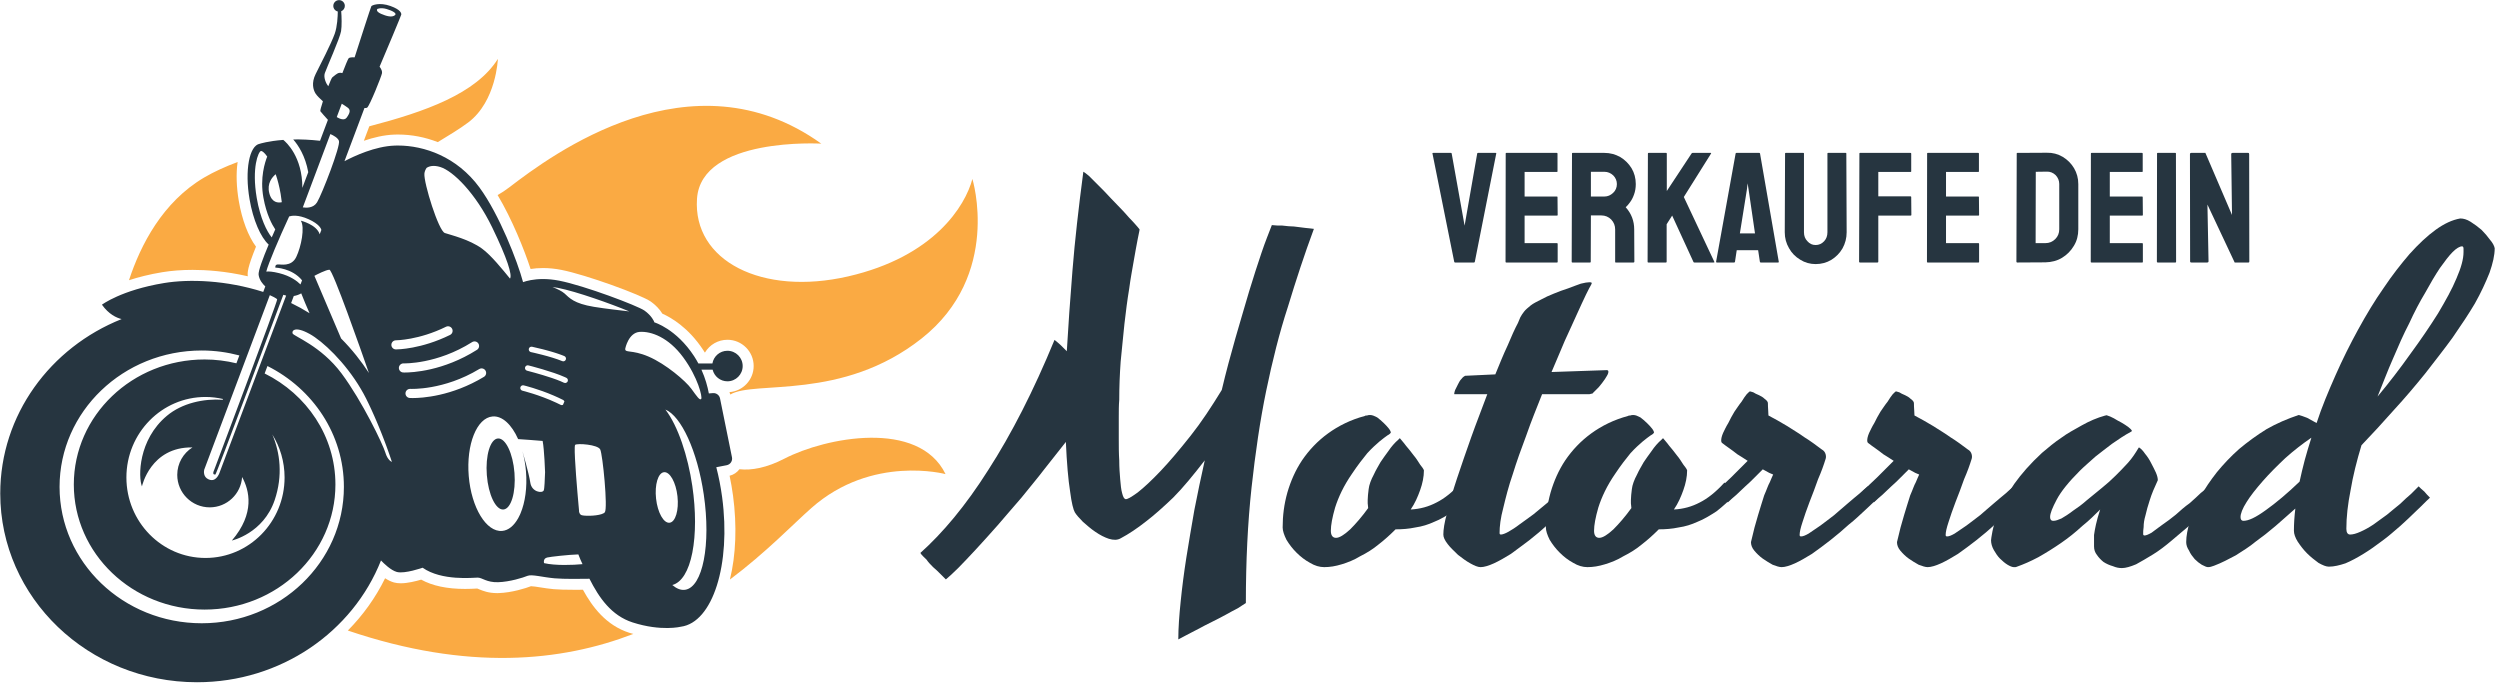
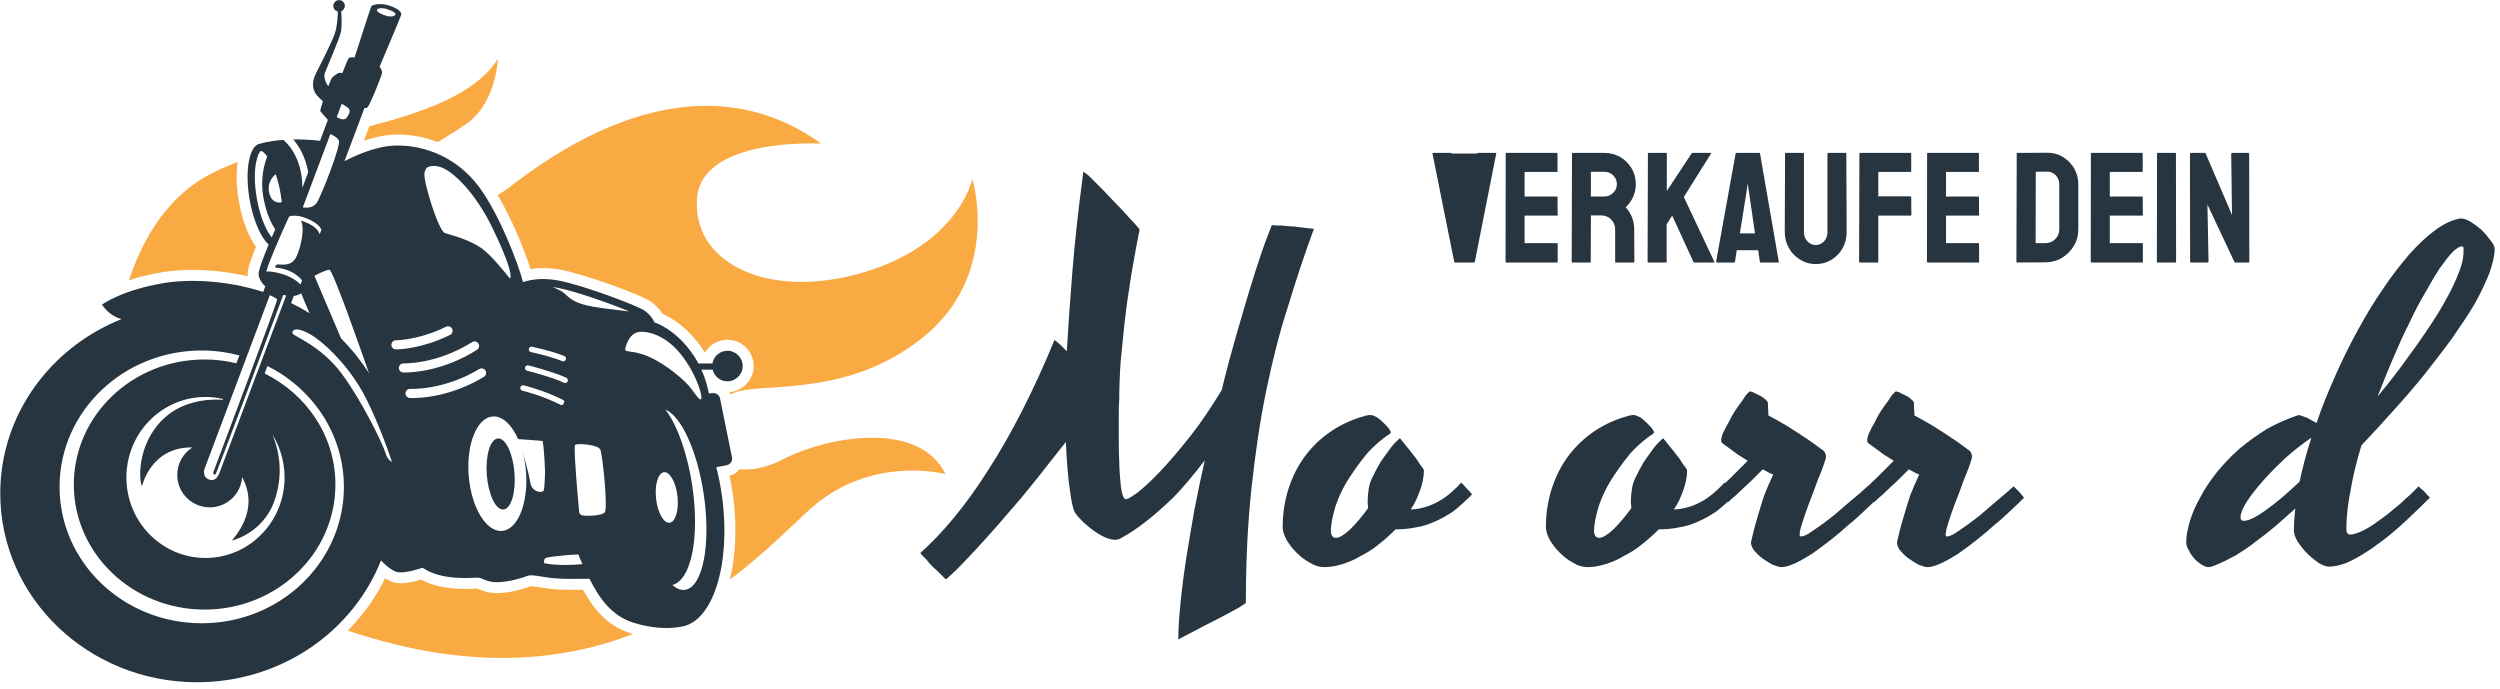
<svg xmlns="http://www.w3.org/2000/svg" width="100%" height="100%" viewBox="0 0 381 105" version="1.1" xml:space="preserve" style="fill-rule:evenodd;clip-rule:evenodd;stroke-linejoin:round;stroke-miterlimit:2;">
  <g transform="matrix(0.556,0,0,0.556,88.84,20.104)">
    <path d="M0,125.493C-0.676,125.5 -1.427,125.506 -2.201,125.506C-4.758,125.506 -6.707,125.448 -8,125.334C-9.325,125.217 -10.572,125.019 -11.672,124.845C-12.706,124.68 -13.684,124.524 -14.228,124.524L-14.251,124.524C-15.627,125.061 -19.498,126.299 -23.129,126.409C-23.27,126.413 -23.407,126.415 -23.543,126.415C-25.942,126.415 -27.477,125.772 -28.492,125.347C-28.646,125.283 -28.847,125.2 -28.968,125.156C-29.076,125.161 -29.216,125.169 -29.383,125.178C-30.057,125.214 -31.075,125.267 -32.317,125.267C-37.243,125.267 -41.276,124.412 -44.335,122.721C-45.786,123.15 -48.07,123.722 -49.932,123.722C-50.625,123.722 -51.23,123.648 -51.784,123.498C-52.615,123.271 -53.441,122.853 -54.226,122.34C-56.838,127.675 -60.31,132.497 -64.442,136.674C-31.515,147.825 -5.892,145.204 13.812,137.602C13.452,137.499 13.094,137.414 12.734,137.299C6.32,135.24 2.555,130.159 0,125.493M55.264,89.538C50.379,92.065 46.208,92.836 42.901,92.455C42.225,93.346 41.288,93.98 40.198,94.241C40.576,96.03 40.891,97.851 41.138,99.683C42.25,107.963 41.938,116.016 40.282,122.699C50.228,115.234 57.504,107.607 62.618,103.087C79.264,88.377 99.393,93.797 99.393,93.797C92.038,78.7 66.489,83.732 55.264,89.538M-94.328,18.937C-94.958,15.239 -95.121,11.447 -94.65,8.249C-98.022,9.511 -101.122,10.909 -103.833,12.506C-115.214,19.213 -121.255,30.982 -124.431,40.652C-121.921,39.832 -118.893,39.044 -115.289,38.45C-112.745,38.03 -109.948,37.817 -106.977,37.817C-103.275,37.817 -97.953,38.157 -91.859,39.571C-92.002,38.552 -91.915,37.117 -89.615,31.446C-91.736,28.602 -93.444,24.118 -94.328,18.937M40.154,71.325C40.254,71.535 40.334,71.755 40.404,71.981C46.943,68.01 71.006,73.851 92.812,56.636C114.877,39.216 106.747,12.893 106.747,12.893C104.812,20.248 96.296,34.184 72.683,39.603C49.07,45.022 30.103,35.345 31.264,18.313C32.425,1.281 65.328,3.216 65.328,3.216C29.715,-22.332 -8.607,6.313 -20.221,15.216C-21.225,15.986 -22.287,16.682 -23.385,17.314C-19.45,23.894 -16.084,32.257 -14.35,37.573C-13.364,37.417 -12.227,37.313 -10.945,37.313C-9.313,37.313 -7.615,37.484 -5.899,37.821C0.861,39.147 15.95,44.647 18.598,46.5C19.92,47.426 21.054,48.64 21.771,49.818C24.075,50.837 28.908,53.573 33.001,59.832C33.134,60.035 33.265,60.243 33.396,60.458L33.457,60.458C34.72,58.345 37.019,56.974 39.61,56.974C43.571,56.974 46.796,60.198 46.796,64.16C46.796,67.939 43.863,71.046 40.154,71.325M-50.696,0.717C-46.941,0.717 -43.249,1.446 -39.789,2.795C-36.87,1.004 -33.884,-0.755 -31.446,-2.59C-23.736,-8.395 -23.317,-20.01 -23.317,-20.01C-29.31,-10.459 -43.28,-5.531 -58.557,-1.54L-60.051,2.433C-57.462,1.543 -54.551,0.834 -51.681,0.734C-51.354,0.722 -51.026,0.717 -50.696,0.717" style="fill:rgb(250,170,67);fill-rule:nonzero;" />
  </g>
  <g transform="matrix(0.556,0,0,0.556,75.882,37.169)">
    <path d="M0,53.334C-2.093,53.496 -3.453,57.986 -3.038,63.363C-2.623,68.74 -0.59,72.968 1.503,72.806C3.596,72.645 4.955,68.155 4.54,62.778C4.125,57.401 2.092,53.172 0,53.334M55.719,42.506C55.332,42.99 54.558,41.828 53.009,39.699C51.461,37.57 46.041,32.925 41.3,30.893C36.558,28.86 34.719,30.022 34.912,28.667C34.912,28.667 35.783,24.312 38.88,24.119C41.977,23.925 46.719,25.57 50.783,31.086C54.848,36.603 56.105,42.022 55.719,42.506M51.314,94.809C50.163,94.978 48.972,94.503 47.797,93.506C50.356,92.826 52.298,89.703 53.292,84.625C54.278,79.582 54.275,73.092 53.285,66.349C52.087,58.201 49.386,49.932 45.905,45.408C50.222,47.189 54.668,56.731 56.424,68.688C58.438,82.404 56.151,94.098 51.314,94.809M43.35,69.83C42.927,66.005 43.897,62.759 45.518,62.58C47.138,62.401 48.794,65.356 49.217,69.181C49.64,73.006 48.669,76.252 47.049,76.431C45.429,76.61 43.772,73.655 43.35,69.83M26.3,17.248C20.815,16.344 19.59,14.796 18.235,13.57C17.559,12.958 16.189,12.314 14.965,11.83C15.451,11.893 15.937,11.952 16.431,12.049C21.617,13.067 31.091,16.466 36.008,18.508C33.472,18.202 29.734,17.813 26.3,17.248M29.3,73.57C28.621,74.4 25.362,74.64 23.68,74.477C23.563,74.466 23.455,74.453 23.355,74.438C23.347,74.437 23.339,74.435 23.331,74.434C23.241,74.42 23.158,74.405 23.084,74.388C23.055,74.381 23.031,74.373 23.004,74.366C22.955,74.353 22.906,74.34 22.867,74.325C22.805,74.301 22.753,74.276 22.719,74.248C22.139,73.764 22.235,73.086 22.235,73.086C22.235,73.086 22.212,72.841 22.174,72.42C22.168,72.361 22.162,72.299 22.156,72.234C22.151,72.174 22.146,72.11 22.14,72.045C22.133,71.972 22.126,71.899 22.119,71.82C22.116,71.791 22.113,71.758 22.11,71.728C21.786,68.137 20.948,58.474 21.058,55.787C21.073,55.391 21.108,55.138 21.171,55.086C21.751,54.603 27.364,54.99 28.041,56.344C28.719,57.699 30.171,72.506 29.3,73.57M12.654,87.505C12.654,87.505 12.268,86.248 13.525,85.958C14.426,85.75 19.28,85.198 22.045,85.112C22.238,85.641 22.431,86.119 22.622,86.538C22.81,86.949 22.999,87.364 23.189,87.782C20.677,88.04 15.707,88.215 12.654,87.505M8.88,65.441C8.493,62.828 6.741,56.901 6.741,56.901C6.741,56.901 6.738,56.914 6.738,56.915C7.197,58.592 7.531,60.412 7.691,62.336C8.063,66.785 7.46,70.86 6.209,73.836C6.158,73.959 6.107,74.082 6.054,74.2C5.906,74.527 5.75,74.837 5.586,75.134C4.44,77.211 2.919,78.53 1.155,78.677C-3.177,79.038 -7.274,72.307 -7.996,63.643C-8.718,54.979 -5.791,47.663 -1.459,47.302C1.209,47.08 3.786,49.554 5.542,53.508C7.149,53.616 10.312,53.834 12.26,54.011C12.727,56.419 12.927,62.572 12.927,62.572L12.927,62.573C12.842,64.609 12.777,67.075 12.558,67.57C12.171,68.441 9.268,68.054 8.88,65.441M-23.364,42.256C-23.827,42.256 -24.104,42.241 -24.165,42.237C-24.853,42.194 -25.376,41.602 -25.334,40.914C-25.292,40.226 -24.705,39.707 -24.012,39.742C-23.92,39.746 -14.891,40.206 -5.121,34.307C-4.53,33.95 -3.763,34.139 -3.404,34.73C-3.048,35.321 -3.237,36.09 -3.828,36.446C-12.687,41.795 -20.826,42.256 -23.364,42.256M-25.949,35.249C-26.638,35.221 -27.173,34.64 -27.146,33.951C-27.118,33.262 -26.521,32.735 -25.849,32.751C-25.755,32.759 -16.721,33.025 -7.074,26.923C-6.493,26.554 -5.719,26.728 -5.35,27.311C-4.98,27.894 -5.154,28.667 -5.738,29.035C-14.999,34.894 -23.567,35.255 -25.538,35.255C-25.768,35.255 -25.907,35.251 -25.949,35.249M-27.948,28.925L-27.959,28.925C-28.648,28.922 -29.205,28.362 -29.204,27.672C-29.202,26.983 -28.643,26.425 -27.953,26.425L-27.952,26.425C-27.888,26.425 -21.669,26.384 -14.221,22.71C-13.601,22.406 -12.853,22.659 -12.547,23.279C-12.241,23.898 -12.496,24.647 -13.115,24.953C-21.039,28.861 -27.546,28.925 -27.948,28.925M-29.324,59.616C-29.382,59.579 -29.448,59.529 -29.519,59.472C-29.57,59.429 -29.624,59.383 -29.682,59.327C-29.708,59.301 -29.737,59.27 -29.765,59.241C-29.828,59.175 -29.893,59.101 -29.959,59.018C-29.981,58.991 -30.003,58.964 -30.026,58.935C-30.115,58.816 -30.206,58.682 -30.296,58.529C-30.309,58.507 -30.321,58.481 -30.334,58.458C-30.41,58.322 -30.485,58.17 -30.559,58.005C-30.581,57.956 -30.603,57.905 -30.624,57.853C-30.708,57.649 -30.789,57.431 -30.861,57.183C-31.507,54.99 -37.185,43.119 -42.862,35.506C-48.539,27.893 -56.023,25.312 -56.281,24.538C-56.311,24.449 -56.323,24.354 -56.319,24.257L-56.319,24.248C-56.302,23.954 -56.111,23.655 -55.667,23.523C-54.999,23.325 -53.754,23.505 -51.636,24.667C-48.047,26.635 -41.868,32.451 -37.559,39.775L-37.56,39.775C-37.065,40.614 -36.59,41.469 -36.152,42.344C-35.912,42.825 -35.678,43.306 -35.447,43.787C-35.381,43.924 -35.316,44.062 -35.251,44.2C-35.076,44.567 -34.904,44.935 -34.735,45.3C-34.68,45.423 -34.622,45.546 -34.566,45.668C-34.349,46.144 -34.136,46.617 -33.929,47.086C-33.905,47.139 -33.883,47.191 -33.859,47.245C-33.675,47.664 -33.495,48.08 -33.319,48.491C-33.265,48.62 -33.211,48.747 -33.156,48.875C-33.001,49.243 -32.849,49.606 -32.7,49.965C-32.662,50.056 -32.624,50.148 -32.587,50.239C-32.404,50.683 -32.228,51.119 -32.058,51.544C-32.026,51.623 -31.997,51.697 -31.966,51.775C-31.827,52.123 -31.693,52.465 -31.563,52.798C-31.519,52.913 -31.475,53.026 -31.432,53.138C-31.309,53.456 -31.19,53.766 -31.076,54.067C-31.046,54.146 -31.015,54.229 -30.985,54.306C-30.853,54.657 -30.728,54.995 -30.607,55.32C-30.559,55.452 -30.513,55.577 -30.467,55.704C-30.396,55.897 -30.327,56.086 -30.262,56.269C-30.21,56.411 -30.159,56.552 -30.111,56.687C-30.06,56.829 -30.013,56.962 -29.966,57.096C-29.847,57.432 -29.735,57.749 -29.639,58.028C-29.263,59.117 -29.056,59.764 -29.056,59.764C-29.056,59.764 -29.164,59.721 -29.324,59.616M-81.185,103.986C-102.706,103.986 -120.152,87.249 -120.152,66.603C-120.152,45.957 -102.706,29.22 -81.185,29.22C-77.609,29.22 -74.157,29.707 -70.868,30.573L-71.678,32.73C-74.47,32.06 -77.383,31.68 -80.393,31.68C-100.194,31.68 -116.246,47.026 -116.246,65.958C-116.246,84.888 -100.194,100.235 -80.393,100.235C-60.591,100.235 -44.539,84.888 -44.539,65.958C-44.539,52.702 -52.421,41.221 -63.938,35.518L-63.17,33.475C-50.725,39.717 -42.217,52.197 -42.217,66.603C-42.217,87.249 -59.663,103.986 -81.185,103.986M-61.835,52.235C-59.71,55.646 -58.475,59.685 -58.475,64.022C-58.475,76.208 -68.18,86.086 -80.152,86.086C-92.124,86.086 -101.83,76.208 -101.83,64.022C-101.83,51.836 -92.124,41.958 -80.152,41.958C-78.502,41.958 -76.9,42.159 -75.356,42.515L-75.435,42.726C-80.678,42.368 -86.584,43.65 -90.733,47.119C-98.604,53.699 -98.604,63.893 -97.571,66.474C-97.571,66.474 -95.222,55.593 -83.735,55.788C-86.231,57.365 -87.894,60.141 -87.894,63.312C-87.894,68.23 -83.908,72.215 -78.991,72.215C-74.271,72.215 -70.419,68.54 -70.117,63.896C-68.129,67.531 -66.517,73.819 -72.926,81.312C-72.926,81.312 -64.281,79.376 -61.185,70.215C-58.922,63.522 -59.696,57.247 -61.835,52.235M-62.521,14.051C-62.006,14.281 -60.664,14.902 -60.507,15.215C-60.313,15.603 -77.733,61.86 -77.733,61.86C-78.41,63.312 -77.733,63.215 -77.442,63.215C-77.172,63.215 -61.029,19.88 -58.823,13.955C-58.56,14.035 -58.299,14.107 -58.046,14.167L-76.387,62.944C-76.392,62.957 -76.88,64.21 -77.806,64.618C-78.24,64.807 -78.725,64.785 -79.289,64.55C-80.838,63.902 -80.582,62.253 -80.511,61.915L-62.521,14.051ZM-51.633,19.004C-53.278,17.973 -54.965,17.045 -56.68,16.215L-55.954,14.285C-55.153,14.16 -54.452,13.869 -53.907,13.564C-53.394,14.935 -52.363,17.335 -51.633,19.004M-57.214,-7.529C-56.573,-7.737 -54.784,-8.076 -51.856,-6.746C-48.921,-5.411 -48.463,-4.132 -48.39,-3.831L-48.85,-2.632C-49.687,-5.313 -54.023,-6.365 -54.023,-6.365C-52.862,-4.526 -53.926,0.796 -55.281,3.603C-56.636,6.409 -59.636,5.538 -60.41,5.635C-61.185,5.731 -60.991,6.506 -60.991,6.506C-60.991,6.506 -56.429,6.607 -53.684,9.985L-54.117,11.114C-55.029,10.202 -56.854,8.793 -59.958,8.022C-61.725,7.583 -62.816,7.509 -63.496,7.59C-62.908,5.326 -60.049,-1.413 -57.214,-7.529M-66.105,-12.581C-67.52,-20.881 -65.684,-25.282 -64.933,-25.478L-64.932,-25.478C-64.57,-25.478 -63.946,-24.954 -63.234,-23.936C-63.833,-22.453 -65.267,-18.137 -64.281,-12.688C-63.444,-8.062 -61.916,-5.274 -61.031,-3.969C-61.349,-3.255 -61.672,-2.523 -61.995,-1.779C-63.328,-3.391 -65.155,-7.012 -66.105,-12.581M-60.911,-19.097C-60.384,-17.565 -59.907,-15.77 -59.554,-13.698C-59.419,-12.904 -59.315,-12.15 -59.236,-11.428C-60.224,-11.209 -61.987,-11.235 -62.668,-13.914C-63.351,-16.598 -61.854,-18.315 -60.911,-19.097M-45.925,-30.104C-45.062,-29.729 -43.871,-29.076 -43.571,-28.236C-43.087,-26.881 -48.217,-13.624 -49.571,-11.397C-50.549,-9.792 -52.478,-9.849 -53.479,-10.004L-45.925,-30.104ZM-42.797,-38.428C-42.305,-38.121 -41.612,-37.678 -41.152,-37.333C-40.378,-36.752 -40.475,-35.978 -41.442,-34.624C-42.091,-33.715 -43.388,-34.285 -44.176,-34.759L-42.797,-38.428ZM-35.354,35.391C-37.455,32.164 -39.977,28.948 -42.985,25.924L-50.301,8.752C-49.672,8.417 -47.115,7.086 -46.185,7.086C-45.273,7.086 -37.555,29.069 -35.354,35.391M-20.152,-19.236C-20.108,-19.802 -19.878,-20.336 -19.556,-20.829C-18.875,-21.285 -17.698,-21.656 -15.797,-21.075C-12.313,-20.01 -6.12,-13.914 -1.571,-4.526C2.579,4.039 3.982,8.563 3.315,9.513C1.358,7.119 -1.879,3.084 -4.378,1.28C-7.861,-1.236 -12.797,-2.397 -14.539,-2.978C-16.281,-3.559 -20.346,-16.72 -20.152,-19.236M6.151,39.332C6.247,38.928 6.652,38.679 7.055,38.776C7.242,38.82 11.007,39.732 15.301,41.579C15.685,41.744 16.072,41.918 16.462,42.097C16.521,42.125 16.581,42.152 16.642,42.18C17.048,42.369 17.456,42.565 17.864,42.772C18.042,42.862 18.165,43.015 18.228,43.189C18.091,43.489 17.96,43.792 17.837,44.105C17.737,44.15 17.635,44.191 17.524,44.191C17.411,44.191 17.295,44.165 17.187,44.11C16.785,43.907 16.383,43.715 15.981,43.528C15.981,43.528 15.98,43.528 15.98,43.527L15.98,43.528C11.294,41.346 6.756,40.247 6.707,40.235C6.304,40.139 6.056,39.734 6.151,39.332M7.443,33.846C7.545,33.444 7.959,33.204 8.354,33.303C8.634,33.373 14.978,34.986 18.354,36.522L18.354,36.521C18.493,36.584 18.636,36.648 18.765,36.711C19.137,36.893 19.29,37.342 19.108,37.714C19,37.933 18.8,38.071 18.577,38.114C18.53,38.124 18.482,38.134 18.434,38.134C18.323,38.134 18.211,38.11 18.104,38.058C17.842,37.929 17.544,37.799 17.232,37.668C17.156,37.636 17.081,37.605 17.003,37.572C16.687,37.443 16.357,37.314 16.01,37.185C16.003,37.183 15.996,37.181 15.99,37.178C15.638,37.048 15.271,36.92 14.898,36.793C14.818,36.766 14.74,36.739 14.66,36.712C11.523,35.656 8.036,34.77 7.987,34.757C7.586,34.655 7.343,34.248 7.443,33.846M8.47,28.77C8.555,28.363 8.95,28.105 9.358,28.191C9.461,28.213 10.631,28.463 12.18,28.857C12.35,28.9 12.526,28.946 12.706,28.993C12.763,29.008 12.817,29.022 12.875,29.037C13.101,29.097 13.331,29.159 13.565,29.223C13.665,29.25 13.768,29.279 13.868,29.307C14.002,29.345 14.136,29.382 14.271,29.421C14.4,29.458 14.529,29.496 14.658,29.534C14.771,29.567 14.885,29.6 14.998,29.634C15.134,29.675 15.269,29.716 15.403,29.758C15.511,29.791 15.617,29.825 15.725,29.859C15.861,29.902 15.998,29.946 16.134,29.991C16.237,30.024 16.339,30.059 16.441,30.094C16.577,30.14 16.714,30.186 16.848,30.233C16.947,30.268 17.042,30.304 17.14,30.339C17.262,30.383 17.386,30.427 17.505,30.473L17.505,30.472C17.746,30.563 17.979,30.656 18.203,30.75C18.585,30.91 18.765,31.35 18.604,31.731C18.484,32.019 18.206,32.191 17.913,32.191C17.855,32.191 17.799,32.17 17.741,32.156C17.702,32.147 17.661,32.149 17.623,32.132C17.23,31.968 16.803,31.806 16.354,31.648C16.351,31.647 16.347,31.646 16.344,31.645C15.897,31.488 15.432,31.336 14.959,31.19C14.955,31.189 14.951,31.188 14.946,31.187C14.476,31.041 13.999,30.902 13.531,30.771C13.524,30.769 13.518,30.767 13.51,30.765C13.044,30.635 12.588,30.513 12.155,30.401C12.155,30.401 12.154,30.4 12.153,30.4C10.422,29.952 9.074,29.665 9.048,29.659C8.643,29.573 8.384,29.175 8.47,28.77M-33.071,-64.381C-33.071,-64.381 -32.152,-64.865 -30.507,-64.381C-28.861,-63.897 -27.749,-63.22 -28.136,-62.785C-28.523,-62.349 -29.346,-62.107 -30.942,-62.64C-32.539,-63.172 -33.458,-63.752 -33.071,-64.381M62.904,37.667C65.216,37.667 67.09,35.793 67.09,33.481C67.09,31.17 65.216,29.296 62.904,29.296C60.833,29.296 59.125,30.804 58.79,32.78L54.948,32.78C54.595,32.121 54.217,31.459 53.783,30.796C48.848,23.248 42.88,21.506 42.88,21.506C42.88,21.312 42.106,19.635 40.171,18.28C38.235,16.925 23.719,11.441 16.815,10.086C15.149,9.759 13.656,9.635 12.349,9.635C9.763,9.635 7.91,10.121 6.891,10.48C5.404,4.887 0.357,-8.101 -5.056,-15.462C-11.253,-23.891 -20.188,-26.961 -27.403,-26.961C-27.698,-26.961 -27.991,-26.956 -28.281,-26.946C-33.661,-26.757 -39.373,-24.088 -42.06,-22.666L-36.578,-37.245C-36.252,-37.225 -35.979,-37.249 -35.828,-37.362C-35.159,-37.86 -31.947,-45.833 -31.77,-46.79C-31.685,-47.243 -31.914,-47.911 -32.435,-48.569C-30.663,-52.687 -26.516,-62.614 -26.489,-62.847C-26.455,-63.139 -26.508,-64.154 -29.469,-65.213C-32.431,-66.272 -34.52,-65.438 -34.698,-65.138C-34.837,-64.904 -37.926,-55.323 -39.271,-51.141C-40.123,-51.176 -40.757,-51.093 -40.933,-50.857C-41.133,-50.589 -41.902,-48.743 -42.635,-46.815C-42.921,-46.888 -43.24,-46.935 -43.507,-46.881C-44.152,-46.752 -44.862,-46.042 -45.378,-45.656C-45.548,-45.528 -45.991,-44.515 -46.499,-43.207C-47.047,-43.856 -47.874,-45.577 -47.442,-46.817C-46.926,-48.301 -43.313,-56.365 -42.991,-58.301C-42.759,-59.69 -42.827,-62.336 -42.956,-63.77C-42.372,-64.002 -41.958,-64.57 -41.958,-65.236C-41.958,-66.109 -42.666,-66.817 -43.539,-66.817C-44.412,-66.817 -45.12,-66.109 -45.12,-65.236C-45.12,-64.484 -44.594,-63.858 -43.89,-63.698C-43.904,-62.353 -44.023,-59.577 -44.733,-57.591C-45.701,-54.881 -48.733,-49.01 -49.958,-46.559C-51.185,-44.107 -50.604,-42.236 -50.023,-41.269C-49.642,-40.633 -48.628,-39.671 -47.972,-39.081C-48.44,-37.645 -48.759,-36.501 -48.668,-36.365C-48.478,-36.079 -47.234,-34.706 -46.596,-34.005L-48.754,-28.264C-51.52,-28.573 -53.988,-28.669 -56.11,-28.63C-54.693,-27.014 -52.785,-24.084 -51.987,-19.661L-53.604,-15.357C-53.585,-23.918 -58.052,-27.886 -58.827,-28.506C-62.982,-28.193 -65.269,-27.449 -65.269,-27.449C-68.167,-26.955 -69.423,-20.148 -68.077,-12.245C-67.098,-6.503 -65.013,-1.783 -62.835,0.188C-64.417,3.949 -65.738,7.477 -65.593,8.485C-65.384,9.956 -64.418,11.057 -63.758,11.658L-64.325,13.167C-74.429,9.944 -84.583,9.59 -91.507,10.731C-103.249,12.667 -108.539,16.667 -108.539,16.667C-106.659,19.299 -104.565,20.261 -103.142,20.609C-122.672,28.39 -136.41,46.857 -136.41,68.409C-136.41,96.985 -112.262,120.151 -82.475,120.151C-59.43,120.151 -39.772,106.281 -32.048,86.773C-31.24,87.622 -29.331,89.481 -27.7,89.925C-25.571,90.505 -20.636,88.764 -20.636,88.764C-15.41,92.441 -6.797,91.473 -5.539,91.473C-4.281,91.473 -3.12,92.829 0.073,92.732C3.268,92.634 6.944,91.473 8.105,90.99C9.268,90.505 12.268,91.376 15.558,91.667C18.097,91.891 22.985,91.827 25.092,91.786C27.714,96.974 31.086,101.883 36.944,103.764C44.783,106.28 50.171,104.929 50.171,104.929C58.885,103.758 63.938,87.853 61.457,69.405C61.074,66.555 60.532,63.813 59.86,61.215L62.709,60.664C63.709,60.47 64.36,59.498 64.157,58.499L60.882,42.362C60.697,41.451 59.859,40.822 58.933,40.899L57.817,40.992C57.467,39.094 56.851,36.843 55.784,34.474L58.85,34.474C59.297,36.304 60.937,37.667 62.904,37.667" style="fill:rgb(38,53,64);fill-rule:nonzero;" />
  </g>
  <g transform="matrix(1,0,0,1,34.914,-20.983)">
    <g transform="matrix(24,0,0,24,183.179,60.989)">
-       <path d="M0.152,-0C0.149,-0 0.148,-0.002 0.147,-0.005L0.009,-0.692C0.008,-0.695 0.01,-0.696 0.013,-0.696L0.126,-0.696C0.129,-0.696 0.13,-0.695 0.131,-0.692L0.213,-0.234L0.293,-0.692C0.294,-0.695 0.295,-0.696 0.298,-0.696L0.41,-0.696C0.413,-0.696 0.415,-0.695 0.414,-0.692L0.278,-0.005C0.277,-0.002 0.276,-0 0.273,-0L0.152,-0Z" style="fill:rgb(38,53,64);fill-rule:nonzero;" />
+       <path d="M0.152,-0C0.149,-0 0.148,-0.002 0.147,-0.005L0.009,-0.692C0.008,-0.695 0.01,-0.696 0.013,-0.696L0.126,-0.696C0.129,-0.696 0.13,-0.695 0.131,-0.692L0.293,-0.692C0.294,-0.695 0.295,-0.696 0.298,-0.696L0.41,-0.696C0.413,-0.696 0.415,-0.695 0.414,-0.692L0.278,-0.005C0.277,-0.002 0.276,-0 0.273,-0L0.152,-0Z" style="fill:rgb(38,53,64);fill-rule:nonzero;" />
    </g>
    <g transform="matrix(24,0,0,24,193.571,60.989)">
      <path d="M0.044,-0C0.041,-0 0.04,-0.002 0.04,-0.005L0.041,-0.692C0.041,-0.695 0.042,-0.696 0.045,-0.696L0.366,-0.696C0.369,-0.696 0.37,-0.694 0.37,-0.691L0.37,-0.579C0.37,-0.576 0.369,-0.575 0.366,-0.575L0.161,-0.575L0.161,-0.419L0.366,-0.419C0.369,-0.419 0.37,-0.418 0.37,-0.415L0.371,-0.302C0.371,-0.299 0.37,-0.298 0.367,-0.298L0.161,-0.298L0.161,-0.123L0.367,-0.123C0.37,-0.123 0.371,-0.121 0.371,-0.118L0.371,-0.004C0.371,-0.001 0.37,-0 0.367,-0L0.044,-0Z" style="fill:rgb(38,53,64);fill-rule:nonzero;" />
    </g>
    <g transform="matrix(24,0,0,24,203.651,60.989)">
      <path d="M0.044,-0C0.041,-0 0.04,-0.002 0.04,-0.005L0.042,-0.692C0.042,-0.695 0.043,-0.696 0.046,-0.696L0.248,-0.696C0.284,-0.696 0.317,-0.687 0.348,-0.67C0.378,-0.652 0.402,-0.628 0.42,-0.599C0.438,-0.569 0.447,-0.535 0.447,-0.498C0.447,-0.473 0.443,-0.451 0.436,-0.432C0.429,-0.412 0.42,-0.395 0.41,-0.382C0.4,-0.368 0.391,-0.358 0.383,-0.351C0.419,-0.311 0.437,-0.264 0.437,-0.21L0.438,-0.005C0.438,-0.002 0.436,-0 0.433,-0L0.32,-0C0.317,-0 0.316,-0.001 0.316,-0.003L0.316,-0.21C0.316,-0.234 0.308,-0.255 0.291,-0.273C0.274,-0.29 0.253,-0.299 0.228,-0.299L0.162,-0.299L0.161,-0.005C0.161,-0.002 0.16,-0 0.157,-0L0.044,-0ZM0.162,-0.419L0.248,-0.419C0.269,-0.419 0.287,-0.427 0.303,-0.442C0.319,-0.457 0.327,-0.476 0.327,-0.498C0.327,-0.519 0.319,-0.538 0.304,-0.553C0.288,-0.568 0.269,-0.576 0.248,-0.576L0.162,-0.576L0.162,-0.419Z" style="fill:rgb(38,53,64);fill-rule:nonzero;" />
    </g>
    <g transform="matrix(24,0,0,24,215.219,60.989)">
      <path d="M0.044,-0C0.041,-0 0.04,-0.002 0.04,-0.005L0.042,-0.691C0.042,-0.694 0.043,-0.696 0.046,-0.696L0.158,-0.696C0.161,-0.696 0.162,-0.694 0.162,-0.691L0.162,-0.454L0.319,-0.692C0.321,-0.695 0.323,-0.696 0.326,-0.696L0.441,-0.696C0.444,-0.696 0.444,-0.695 0.443,-0.692L0.27,-0.416L0.464,-0.004C0.465,-0.001 0.464,-0 0.459,-0L0.337,-0C0.334,-0 0.332,-0.001 0.331,-0.004L0.196,-0.298L0.161,-0.243L0.161,-0.005C0.161,-0.002 0.16,-0 0.157,-0L0.044,-0Z" style="fill:rgb(38,53,64);fill-rule:nonzero;" />
    </g>
    <g transform="matrix(24,0,0,24,226.475,60.989)">
      <path d="M0.006,-0.005L0.13,-0.692C0.131,-0.695 0.132,-0.696 0.135,-0.696L0.28,-0.696C0.283,-0.696 0.284,-0.695 0.285,-0.692L0.404,-0.005C0.405,-0.002 0.403,-0 0.4,-0L0.289,-0C0.286,-0 0.285,-0.002 0.284,-0.005L0.273,-0.078L0.137,-0.078L0.126,-0.005C0.125,-0.002 0.124,-0 0.121,-0L0.01,-0C0.007,-0 0.006,-0.002 0.006,-0.005ZM0.157,-0.185L0.253,-0.185L0.212,-0.466L0.206,-0.503L0.202,-0.466L0.157,-0.185Z" style="fill:rgb(38,53,64);fill-rule:nonzero;" />
    </g>
    <g transform="matrix(24,0,0,24,236.411,60.989)">
      <path d="M0.224,0.01C0.189,0.01 0.156,0.001 0.126,-0.018C0.096,-0.036 0.072,-0.06 0.055,-0.091C0.037,-0.122 0.028,-0.155 0.028,-0.192L0.03,-0.692C0.03,-0.695 0.031,-0.696 0.034,-0.696L0.146,-0.696C0.149,-0.696 0.15,-0.695 0.15,-0.692L0.15,-0.192C0.15,-0.169 0.157,-0.15 0.172,-0.135C0.186,-0.119 0.203,-0.111 0.224,-0.111C0.245,-0.111 0.263,-0.119 0.278,-0.135C0.292,-0.15 0.299,-0.169 0.299,-0.192L0.299,-0.692C0.299,-0.695 0.3,-0.696 0.303,-0.696L0.415,-0.696C0.418,-0.696 0.419,-0.695 0.419,-0.692L0.421,-0.192C0.421,-0.155 0.412,-0.121 0.395,-0.09C0.377,-0.059 0.353,-0.035 0.324,-0.017C0.294,0.001 0.261,0.01 0.224,0.01Z" style="fill:rgb(38,53,64);fill-rule:nonzero;" />
    </g>
    <g transform="matrix(24,0,0,24,247.451,60.989)">
      <path d="M0.045,-0C0.042,-0 0.04,-0.002 0.04,-0.005L0.042,-0.692C0.042,-0.695 0.043,-0.696 0.046,-0.696L0.366,-0.696C0.369,-0.696 0.371,-0.695 0.371,-0.692L0.371,-0.579C0.371,-0.576 0.37,-0.575 0.367,-0.575L0.162,-0.575L0.162,-0.42L0.367,-0.42C0.37,-0.42 0.371,-0.418 0.371,-0.415L0.372,-0.302C0.372,-0.299 0.37,-0.298 0.367,-0.298L0.162,-0.298L0.162,-0.005C0.162,-0.002 0.16,-0 0.157,-0L0.045,-0Z" style="fill:rgb(38,53,64);fill-rule:nonzero;" />
    </g>
    <g transform="matrix(24,0,0,24,257.795,60.989)">
      <path d="M0.044,-0C0.041,-0 0.04,-0.002 0.04,-0.005L0.041,-0.692C0.041,-0.695 0.042,-0.696 0.045,-0.696L0.366,-0.696C0.369,-0.696 0.37,-0.694 0.37,-0.691L0.37,-0.579C0.37,-0.576 0.369,-0.575 0.366,-0.575L0.161,-0.575L0.161,-0.419L0.366,-0.419C0.369,-0.419 0.37,-0.418 0.37,-0.415L0.371,-0.302C0.371,-0.299 0.37,-0.298 0.367,-0.298L0.161,-0.298L0.161,-0.123L0.367,-0.123C0.37,-0.123 0.371,-0.121 0.371,-0.118L0.371,-0.004C0.371,-0.001 0.37,-0 0.367,-0L0.044,-0Z" style="fill:rgb(38,53,64);fill-rule:nonzero;" />
    </g>
    <g transform="matrix(24,0,0,24,271.427,60.989)">
      <path d="M0.045,-0C0.042,-0 0.04,-0.002 0.04,-0.005L0.042,-0.692C0.042,-0.695 0.043,-0.696 0.046,-0.696L0.233,-0.697C0.27,-0.698 0.303,-0.689 0.334,-0.671C0.364,-0.653 0.388,-0.629 0.406,-0.599C0.424,-0.568 0.433,-0.535 0.433,-0.498L0.433,-0.211C0.433,-0.172 0.424,-0.137 0.405,-0.106C0.386,-0.074 0.361,-0.049 0.33,-0.03C0.299,-0.011 0.263,-0.002 0.224,-0.001L0.045,-0ZM0.162,-0.123L0.224,-0.123C0.249,-0.123 0.27,-0.132 0.287,-0.149C0.304,-0.166 0.312,-0.187 0.312,-0.211L0.312,-0.499C0.312,-0.52 0.304,-0.539 0.289,-0.555C0.273,-0.57 0.254,-0.578 0.233,-0.577L0.163,-0.576L0.162,-0.123Z" style="fill:rgb(38,53,64);fill-rule:nonzero;" />
    </g>
    <g transform="matrix(24,0,0,24,282.755,60.989)">
      <path d="M0.044,-0C0.041,-0 0.04,-0.002 0.04,-0.005L0.041,-0.692C0.041,-0.695 0.042,-0.696 0.045,-0.696L0.366,-0.696C0.369,-0.696 0.37,-0.694 0.37,-0.691L0.37,-0.579C0.37,-0.576 0.369,-0.575 0.366,-0.575L0.161,-0.575L0.161,-0.419L0.366,-0.419C0.369,-0.419 0.37,-0.418 0.37,-0.415L0.371,-0.302C0.371,-0.299 0.37,-0.298 0.367,-0.298L0.161,-0.298L0.161,-0.123L0.367,-0.123C0.37,-0.123 0.371,-0.121 0.371,-0.118L0.371,-0.004C0.371,-0.001 0.37,-0 0.367,-0L0.044,-0Z" style="fill:rgb(38,53,64);fill-rule:nonzero;" />
    </g>
    <g transform="matrix(24,0,0,24,292.835,60.989)">
      <path d="M0.045,-0C0.042,-0 0.04,-0.002 0.04,-0.005L0.041,-0.692C0.041,-0.695 0.042,-0.696 0.045,-0.696L0.157,-0.696C0.16,-0.696 0.161,-0.695 0.161,-0.692L0.162,-0.005C0.162,-0.002 0.161,-0 0.158,-0L0.045,-0Z" style="fill:rgb(38,53,64);fill-rule:nonzero;" />
    </g>
    <g transform="matrix(24,0,0,24,297.875,60.989)">
      <path d="M0.049,-0C0.044,-0 0.041,-0.002 0.041,-0.007L0.04,-0.688C0.04,-0.693 0.043,-0.696 0.048,-0.696L0.138,-0.696L0.307,-0.302L0.302,-0.688C0.302,-0.693 0.305,-0.696 0.311,-0.696L0.41,-0.696C0.414,-0.696 0.416,-0.693 0.416,-0.688L0.417,-0.006C0.417,-0.002 0.415,-0 0.412,-0L0.324,-0L0.151,-0.368L0.158,-0.008C0.158,-0.003 0.155,-0 0.149,-0L0.049,-0Z" style="fill:rgb(38,53,64);fill-rule:nonzero;" />
    </g>
  </g>
  <g transform="matrix(1,0,0,1,-35.439,-48.699)">
    <g transform="matrix(72,0,0,72,184.34,133.186)">
      <path d="M0.713,-0.689C0.693,-0.635 0.675,-0.58 0.658,-0.524C0.64,-0.469 0.625,-0.409 0.612,-0.346C0.599,-0.283 0.589,-0.214 0.581,-0.141C0.573,-0.067 0.569,0.014 0.569,0.103C0.565,0.106 0.559,0.109 0.552,0.114C0.544,0.118 0.535,0.123 0.526,0.128C0.517,0.133 0.507,0.138 0.497,0.143C0.487,0.148 0.477,0.153 0.468,0.158C0.459,0.163 0.45,0.167 0.443,0.171C0.435,0.175 0.43,0.178 0.426,0.18C0.426,0.156 0.428,0.129 0.431,0.1C0.434,0.07 0.438,0.039 0.443,0.007C0.448,-0.025 0.454,-0.059 0.46,-0.094C0.467,-0.129 0.474,-0.164 0.482,-0.199C0.458,-0.168 0.436,-0.141 0.415,-0.12C0.393,-0.099 0.375,-0.083 0.358,-0.07C0.339,-0.055 0.321,-0.043 0.304,-0.034C0.297,-0.03 0.289,-0.03 0.279,-0.033C0.27,-0.036 0.26,-0.041 0.25,-0.048C0.241,-0.054 0.232,-0.062 0.224,-0.069C0.216,-0.077 0.21,-0.084 0.207,-0.089C0.204,-0.094 0.2,-0.109 0.197,-0.133C0.193,-0.158 0.19,-0.193 0.188,-0.238C0.174,-0.22 0.159,-0.201 0.143,-0.181C0.127,-0.16 0.11,-0.14 0.094,-0.12C0.077,-0.1 0.06,-0.081 0.044,-0.062C0.028,-0.044 0.012,-0.026 -0.002,-0.011C-0.016,0.004 -0.029,0.018 -0.04,0.029C-0.051,0.04 -0.06,0.048 -0.066,0.053C-0.069,0.05 -0.073,0.046 -0.078,0.041C-0.083,0.036 -0.087,0.032 -0.093,0.027C-0.098,0.022 -0.103,0.017 -0.107,0.011C-0.112,0.006 -0.117,0.002 -0.12,-0.003C-0.073,-0.045 -0.024,-0.103 0.024,-0.179C0.073,-0.255 0.12,-0.347 0.164,-0.454C0.169,-0.45 0.174,-0.446 0.178,-0.442C0.182,-0.438 0.186,-0.434 0.19,-0.43C0.193,-0.482 0.197,-0.539 0.202,-0.601C0.207,-0.664 0.215,-0.734 0.225,-0.81C0.227,-0.809 0.231,-0.806 0.237,-0.801C0.243,-0.795 0.25,-0.788 0.258,-0.78C0.266,-0.772 0.275,-0.763 0.284,-0.753C0.293,-0.744 0.302,-0.734 0.31,-0.726C0.318,-0.717 0.325,-0.709 0.332,-0.702C0.338,-0.695 0.342,-0.691 0.344,-0.688C0.344,-0.685 0.342,-0.678 0.34,-0.667C0.338,-0.656 0.335,-0.641 0.332,-0.623C0.329,-0.605 0.325,-0.585 0.322,-0.562C0.318,-0.538 0.315,-0.514 0.312,-0.488C0.309,-0.462 0.307,-0.435 0.304,-0.408C0.302,-0.38 0.301,-0.354 0.301,-0.327C0.3,-0.316 0.3,-0.303 0.3,-0.289C0.3,-0.274 0.3,-0.259 0.3,-0.244C0.3,-0.229 0.3,-0.214 0.301,-0.199C0.301,-0.184 0.302,-0.171 0.303,-0.159C0.304,-0.147 0.305,-0.137 0.307,-0.13C0.309,-0.122 0.311,-0.118 0.314,-0.117C0.318,-0.116 0.326,-0.121 0.34,-0.131C0.354,-0.142 0.37,-0.157 0.389,-0.177C0.408,-0.197 0.429,-0.222 0.452,-0.251C0.475,-0.28 0.496,-0.312 0.518,-0.348C0.527,-0.386 0.537,-0.423 0.547,-0.458C0.557,-0.493 0.567,-0.526 0.576,-0.557C0.585,-0.587 0.594,-0.614 0.602,-0.638C0.61,-0.662 0.618,-0.681 0.624,-0.697C0.631,-0.696 0.638,-0.696 0.646,-0.696C0.655,-0.695 0.663,-0.694 0.671,-0.694C0.68,-0.693 0.688,-0.692 0.695,-0.691C0.702,-0.69 0.708,-0.69 0.713,-0.689Z" style="fill:rgb(38,53,64);fill-rule:nonzero;" />
    </g>
    <g transform="matrix(72,0,0,72,235.668,133.186)">
      <path d="M0.036,-0.05C0.036,-0.04 0.04,-0.035 0.047,-0.035C0.054,-0.035 0.064,-0.041 0.077,-0.053C0.089,-0.065 0.102,-0.08 0.115,-0.098C0.115,-0.102 0.114,-0.105 0.114,-0.108C0.114,-0.11 0.114,-0.113 0.114,-0.115C0.114,-0.122 0.115,-0.129 0.116,-0.138C0.117,-0.147 0.121,-0.158 0.127,-0.169C0.131,-0.178 0.136,-0.186 0.141,-0.195C0.146,-0.202 0.151,-0.21 0.158,-0.219C0.164,-0.228 0.171,-0.236 0.179,-0.243L0.182,-0.246C0.185,-0.242 0.19,-0.237 0.195,-0.23C0.2,-0.224 0.206,-0.217 0.211,-0.21C0.217,-0.203 0.221,-0.196 0.225,-0.19C0.229,-0.185 0.232,-0.181 0.233,-0.178C0.233,-0.164 0.23,-0.15 0.225,-0.136C0.22,-0.122 0.214,-0.108 0.205,-0.095C0.225,-0.096 0.243,-0.101 0.26,-0.11C0.276,-0.118 0.294,-0.132 0.312,-0.152C0.315,-0.149 0.319,-0.145 0.323,-0.14C0.328,-0.135 0.332,-0.131 0.335,-0.127C0.321,-0.113 0.308,-0.101 0.295,-0.091C0.281,-0.082 0.268,-0.074 0.255,-0.069C0.242,-0.063 0.229,-0.059 0.215,-0.057C0.201,-0.054 0.187,-0.053 0.173,-0.053C0.162,-0.042 0.15,-0.031 0.137,-0.021C0.125,-0.011 0.112,-0.003 0.098,0.004C0.085,0.012 0.072,0.017 0.059,0.021C0.046,0.025 0.034,0.027 0.022,0.027C0.012,0.027 0.002,0.024 -0.008,0.018C-0.019,0.012 -0.028,0.005 -0.037,-0.004C-0.045,-0.012 -0.052,-0.021 -0.058,-0.031C-0.063,-0.041 -0.066,-0.05 -0.066,-0.057C-0.066,-0.082 -0.063,-0.106 -0.056,-0.131C-0.049,-0.155 -0.039,-0.178 -0.025,-0.199C-0.01,-0.221 0.008,-0.24 0.03,-0.256C0.052,-0.272 0.078,-0.285 0.108,-0.293C0.109,-0.294 0.111,-0.294 0.113,-0.294C0.115,-0.295 0.118,-0.295 0.119,-0.295C0.124,-0.295 0.128,-0.293 0.134,-0.29C0.139,-0.286 0.143,-0.283 0.148,-0.278C0.152,-0.274 0.156,-0.27 0.159,-0.266C0.162,-0.262 0.163,-0.259 0.163,-0.258C0.162,-0.256 0.16,-0.254 0.156,-0.252C0.152,-0.249 0.146,-0.245 0.139,-0.239C0.132,-0.233 0.123,-0.225 0.113,-0.214C0.104,-0.203 0.093,-0.189 0.081,-0.171C0.063,-0.145 0.052,-0.121 0.045,-0.099C0.039,-0.078 0.036,-0.062 0.036,-0.05Z" style="fill:rgb(38,53,64);fill-rule:nonzero;" />
    </g>
    <g transform="matrix(72,0,0,72,259.293,133.186)">
-       <path d="M0.025,0.027C0.019,0.027 0.012,0.024 0.003,0.019C-0.006,0.014 -0.014,0.008 -0.023,0.001C-0.031,-0.007 -0.039,-0.014 -0.045,-0.022C-0.051,-0.03 -0.054,-0.036 -0.054,-0.042C-0.054,-0.052 -0.052,-0.067 -0.046,-0.088C-0.041,-0.11 -0.034,-0.134 -0.025,-0.161C-0.016,-0.188 -0.006,-0.217 0.005,-0.248C0.016,-0.279 0.028,-0.309 0.039,-0.339L-0.03,-0.339C-0.031,-0.339 -0.031,-0.339 -0.031,-0.34C-0.031,-0.342 -0.03,-0.345 -0.029,-0.348C-0.027,-0.352 -0.025,-0.356 -0.023,-0.36C-0.021,-0.364 -0.019,-0.368 -0.016,-0.371C-0.013,-0.375 -0.01,-0.377 -0.008,-0.378L0.056,-0.381C0.065,-0.403 0.073,-0.423 0.082,-0.442C0.09,-0.461 0.097,-0.477 0.104,-0.49C0.106,-0.494 0.107,-0.498 0.109,-0.502C0.111,-0.506 0.114,-0.51 0.117,-0.514C0.12,-0.518 0.125,-0.522 0.131,-0.527C0.136,-0.531 0.144,-0.535 0.154,-0.54C0.161,-0.544 0.17,-0.548 0.18,-0.552C0.19,-0.556 0.2,-0.56 0.21,-0.563C0.22,-0.567 0.229,-0.57 0.237,-0.573C0.245,-0.575 0.251,-0.576 0.255,-0.576C0.258,-0.576 0.26,-0.576 0.26,-0.574L0.26,-0.573C0.26,-0.573 0.259,-0.572 0.259,-0.571C0.257,-0.568 0.253,-0.56 0.248,-0.55C0.243,-0.539 0.236,-0.525 0.229,-0.509C0.221,-0.492 0.213,-0.473 0.203,-0.452C0.194,-0.431 0.185,-0.409 0.175,-0.386L0.292,-0.39C0.295,-0.39 0.296,-0.388 0.295,-0.384C0.294,-0.38 0.291,-0.376 0.288,-0.371C0.284,-0.365 0.28,-0.36 0.275,-0.354C0.27,-0.349 0.266,-0.345 0.263,-0.342C0.263,-0.341 0.261,-0.34 0.259,-0.34C0.257,-0.339 0.255,-0.339 0.252,-0.339L0.155,-0.339C0.144,-0.311 0.132,-0.282 0.122,-0.253C0.111,-0.224 0.101,-0.196 0.093,-0.17C0.084,-0.144 0.078,-0.12 0.073,-0.099C0.067,-0.077 0.065,-0.059 0.065,-0.045C0.065,-0.043 0.066,-0.042 0.068,-0.042C0.071,-0.042 0.077,-0.044 0.084,-0.048C0.091,-0.052 0.099,-0.057 0.108,-0.064C0.117,-0.07 0.127,-0.078 0.137,-0.085C0.147,-0.093 0.156,-0.101 0.166,-0.109L0.207,-0.144C0.21,-0.141 0.213,-0.137 0.218,-0.133C0.222,-0.128 0.225,-0.124 0.229,-0.12C0.222,-0.113 0.213,-0.104 0.202,-0.094C0.191,-0.084 0.18,-0.073 0.167,-0.063C0.155,-0.052 0.142,-0.041 0.128,-0.03C0.115,-0.02 0.101,-0.01 0.089,-0.001C0.076,0.007 0.064,0.014 0.053,0.019C0.042,0.024 0.032,0.027 0.025,0.027Z" style="fill:rgb(38,53,64);fill-rule:nonzero;" />
-     </g>
+       </g>
    <g transform="matrix(72,0,0,72,275.781,133.186)">
      <path d="M0.036,-0.05C0.036,-0.04 0.04,-0.035 0.047,-0.035C0.054,-0.035 0.064,-0.041 0.077,-0.053C0.089,-0.065 0.102,-0.08 0.115,-0.098C0.115,-0.102 0.114,-0.105 0.114,-0.108C0.114,-0.11 0.114,-0.113 0.114,-0.115C0.114,-0.122 0.115,-0.129 0.116,-0.138C0.117,-0.147 0.121,-0.158 0.127,-0.169C0.131,-0.178 0.136,-0.186 0.141,-0.195C0.146,-0.202 0.151,-0.21 0.158,-0.219C0.164,-0.228 0.171,-0.236 0.179,-0.243L0.182,-0.246C0.185,-0.242 0.19,-0.237 0.195,-0.23C0.2,-0.224 0.206,-0.217 0.211,-0.21C0.217,-0.203 0.221,-0.196 0.225,-0.19C0.229,-0.185 0.232,-0.181 0.233,-0.178C0.233,-0.164 0.23,-0.15 0.225,-0.136C0.22,-0.122 0.214,-0.108 0.205,-0.095C0.225,-0.096 0.243,-0.101 0.26,-0.11C0.276,-0.118 0.294,-0.132 0.312,-0.152C0.315,-0.149 0.319,-0.145 0.323,-0.14C0.328,-0.135 0.332,-0.131 0.335,-0.127C0.321,-0.113 0.308,-0.101 0.295,-0.091C0.281,-0.082 0.268,-0.074 0.255,-0.069C0.242,-0.063 0.229,-0.059 0.215,-0.057C0.201,-0.054 0.187,-0.053 0.173,-0.053C0.162,-0.042 0.15,-0.031 0.137,-0.021C0.125,-0.011 0.112,-0.003 0.098,0.004C0.085,0.012 0.072,0.017 0.059,0.021C0.046,0.025 0.034,0.027 0.022,0.027C0.012,0.027 0.002,0.024 -0.008,0.018C-0.019,0.012 -0.028,0.005 -0.037,-0.004C-0.045,-0.012 -0.052,-0.021 -0.058,-0.031C-0.063,-0.041 -0.066,-0.05 -0.066,-0.057C-0.066,-0.082 -0.063,-0.106 -0.056,-0.131C-0.049,-0.155 -0.039,-0.178 -0.025,-0.199C-0.01,-0.221 0.008,-0.24 0.03,-0.256C0.052,-0.272 0.078,-0.285 0.108,-0.293C0.109,-0.294 0.111,-0.294 0.113,-0.294C0.115,-0.295 0.118,-0.295 0.119,-0.295C0.124,-0.295 0.128,-0.293 0.134,-0.29C0.139,-0.286 0.143,-0.283 0.148,-0.278C0.152,-0.274 0.156,-0.27 0.159,-0.266C0.162,-0.262 0.163,-0.259 0.163,-0.258C0.162,-0.256 0.16,-0.254 0.156,-0.252C0.152,-0.249 0.146,-0.245 0.139,-0.239C0.132,-0.233 0.123,-0.225 0.113,-0.214C0.104,-0.203 0.093,-0.189 0.081,-0.171C0.063,-0.145 0.052,-0.121 0.045,-0.099C0.039,-0.078 0.036,-0.062 0.036,-0.05Z" style="fill:rgb(38,53,64);fill-rule:nonzero;" />
    </g>
    <g transform="matrix(72,0,0,72,299.406,133.186)">
      <path d="M0.198,-0.202C0.194,-0.189 0.189,-0.175 0.182,-0.159C0.176,-0.142 0.17,-0.126 0.164,-0.111C0.158,-0.095 0.153,-0.081 0.149,-0.068C0.145,-0.056 0.143,-0.047 0.143,-0.041C0.143,-0.039 0.144,-0.038 0.146,-0.038C0.15,-0.038 0.155,-0.04 0.162,-0.044C0.169,-0.049 0.177,-0.054 0.187,-0.061C0.196,-0.068 0.206,-0.075 0.216,-0.083C0.226,-0.092 0.236,-0.1 0.245,-0.108C0.254,-0.116 0.263,-0.123 0.27,-0.129C0.278,-0.136 0.283,-0.141 0.287,-0.144C0.29,-0.141 0.294,-0.137 0.298,-0.133C0.302,-0.128 0.306,-0.124 0.309,-0.12C0.302,-0.113 0.293,-0.104 0.282,-0.094C0.271,-0.084 0.26,-0.073 0.247,-0.063C0.235,-0.052 0.222,-0.041 0.208,-0.03C0.195,-0.02 0.182,-0.01 0.169,-0.001C0.156,0.007 0.144,0.014 0.133,0.019C0.122,0.024 0.112,0.027 0.105,0.027C0.1,0.027 0.094,0.025 0.086,0.022C0.079,0.018 0.072,0.014 0.065,0.009C0.058,0.004 0.052,-0.002 0.047,-0.008C0.042,-0.014 0.04,-0.02 0.04,-0.026C0.045,-0.048 0.05,-0.067 0.055,-0.083C0.06,-0.099 0.064,-0.113 0.068,-0.125C0.073,-0.136 0.076,-0.146 0.08,-0.153C0.083,-0.16 0.085,-0.165 0.087,-0.169C0.083,-0.171 0.079,-0.172 0.076,-0.174C0.072,-0.176 0.069,-0.178 0.065,-0.18C0.06,-0.175 0.054,-0.169 0.048,-0.163C0.041,-0.156 0.035,-0.15 0.028,-0.144C0.022,-0.138 0.015,-0.132 0.009,-0.126C0.002,-0.12 -0.004,-0.115 -0.009,-0.11L-0.032,-0.134C-0.024,-0.142 -0.014,-0.152 -0.002,-0.163C0.01,-0.175 0.022,-0.187 0.033,-0.198C0.025,-0.203 0.018,-0.208 0.011,-0.212C0.005,-0.217 -0.001,-0.221 -0.005,-0.224C-0.011,-0.228 -0.016,-0.232 -0.02,-0.235C-0.022,-0.236 -0.023,-0.238 -0.023,-0.241C-0.023,-0.245 -0.022,-0.25 -0.019,-0.257C-0.016,-0.263 -0.013,-0.27 -0.008,-0.278C-0.004,-0.286 0,-0.294 0.005,-0.302C0.01,-0.309 0.015,-0.317 0.02,-0.323C0.024,-0.33 0.028,-0.335 0.031,-0.339C0.035,-0.343 0.037,-0.345 0.038,-0.345C0.039,-0.345 0.041,-0.344 0.045,-0.343C0.048,-0.341 0.052,-0.339 0.057,-0.337C0.061,-0.335 0.065,-0.333 0.068,-0.33C0.072,-0.327 0.074,-0.325 0.075,-0.323C0.076,-0.322 0.076,-0.318 0.076,-0.313C0.076,-0.308 0.077,-0.301 0.077,-0.294C0.09,-0.287 0.103,-0.28 0.116,-0.272C0.13,-0.263 0.142,-0.256 0.153,-0.248C0.166,-0.24 0.178,-0.231 0.19,-0.222C0.194,-0.22 0.197,-0.216 0.198,-0.212C0.199,-0.208 0.199,-0.205 0.198,-0.202Z" style="fill:rgb(38,53,64);fill-rule:nonzero;" />
    </g>
    <g transform="matrix(72,0,0,72,321.66,133.186)">
      <path d="M0.198,-0.202C0.194,-0.189 0.189,-0.175 0.182,-0.159C0.176,-0.142 0.17,-0.126 0.164,-0.111C0.158,-0.095 0.153,-0.081 0.149,-0.068C0.145,-0.056 0.143,-0.047 0.143,-0.041C0.143,-0.039 0.144,-0.038 0.146,-0.038C0.15,-0.038 0.155,-0.04 0.162,-0.044C0.169,-0.049 0.177,-0.054 0.187,-0.061C0.196,-0.068 0.206,-0.075 0.216,-0.083C0.226,-0.092 0.236,-0.1 0.245,-0.108C0.254,-0.116 0.263,-0.123 0.27,-0.129C0.278,-0.136 0.283,-0.141 0.287,-0.144C0.29,-0.141 0.294,-0.137 0.298,-0.133C0.302,-0.128 0.306,-0.124 0.309,-0.12C0.302,-0.113 0.293,-0.104 0.282,-0.094C0.271,-0.084 0.26,-0.073 0.247,-0.063C0.235,-0.052 0.222,-0.041 0.208,-0.03C0.195,-0.02 0.182,-0.01 0.169,-0.001C0.156,0.007 0.144,0.014 0.133,0.019C0.122,0.024 0.112,0.027 0.105,0.027C0.1,0.027 0.094,0.025 0.086,0.022C0.079,0.018 0.072,0.014 0.065,0.009C0.058,0.004 0.052,-0.002 0.047,-0.008C0.042,-0.014 0.04,-0.02 0.04,-0.026C0.045,-0.048 0.05,-0.067 0.055,-0.083C0.06,-0.099 0.064,-0.113 0.068,-0.125C0.073,-0.136 0.076,-0.146 0.08,-0.153C0.083,-0.16 0.085,-0.165 0.087,-0.169C0.083,-0.171 0.079,-0.172 0.076,-0.174C0.072,-0.176 0.069,-0.178 0.065,-0.18C0.06,-0.175 0.054,-0.169 0.048,-0.163C0.041,-0.156 0.035,-0.15 0.028,-0.144C0.022,-0.138 0.015,-0.132 0.009,-0.126C0.002,-0.12 -0.004,-0.115 -0.009,-0.11L-0.032,-0.134C-0.024,-0.142 -0.014,-0.152 -0.002,-0.163C0.01,-0.175 0.022,-0.187 0.033,-0.198C0.025,-0.203 0.018,-0.208 0.011,-0.212C0.005,-0.217 -0.001,-0.221 -0.005,-0.224C-0.011,-0.228 -0.016,-0.232 -0.02,-0.235C-0.022,-0.236 -0.023,-0.238 -0.023,-0.241C-0.023,-0.245 -0.022,-0.25 -0.019,-0.257C-0.016,-0.263 -0.013,-0.27 -0.008,-0.278C-0.004,-0.286 0,-0.294 0.005,-0.302C0.01,-0.309 0.015,-0.317 0.02,-0.323C0.024,-0.33 0.028,-0.335 0.031,-0.339C0.035,-0.343 0.037,-0.345 0.038,-0.345C0.039,-0.345 0.041,-0.344 0.045,-0.343C0.048,-0.341 0.052,-0.339 0.057,-0.337C0.061,-0.335 0.065,-0.333 0.068,-0.33C0.072,-0.327 0.074,-0.325 0.075,-0.323C0.076,-0.322 0.076,-0.318 0.076,-0.313C0.076,-0.308 0.077,-0.301 0.077,-0.294C0.09,-0.287 0.103,-0.28 0.116,-0.272C0.13,-0.263 0.142,-0.256 0.153,-0.248C0.166,-0.24 0.178,-0.231 0.19,-0.222C0.194,-0.22 0.197,-0.216 0.198,-0.212C0.199,-0.208 0.199,-0.205 0.198,-0.202Z" style="fill:rgb(38,53,64);fill-rule:nonzero;" />
    </g>
    <g transform="matrix(72,0,0,72,343.914,133.186)">
-       <path d="M0.252,-0.043C0.252,-0.041 0.253,-0.04 0.255,-0.04C0.258,-0.04 0.263,-0.042 0.27,-0.046C0.276,-0.051 0.284,-0.056 0.293,-0.063C0.302,-0.069 0.311,-0.076 0.321,-0.084C0.331,-0.093 0.34,-0.101 0.35,-0.108C0.359,-0.116 0.367,-0.123 0.374,-0.13C0.382,-0.136 0.387,-0.141 0.391,-0.145C0.394,-0.142 0.398,-0.138 0.402,-0.133C0.406,-0.128 0.41,-0.124 0.414,-0.12C0.406,-0.113 0.397,-0.104 0.386,-0.094C0.375,-0.084 0.363,-0.073 0.351,-0.062C0.338,-0.051 0.325,-0.04 0.312,-0.029C0.299,-0.018 0.286,-0.008 0.273,-0C0.26,0.008 0.248,0.015 0.237,0.021C0.225,0.026 0.215,0.029 0.207,0.029C0.201,0.029 0.195,0.028 0.188,0.025C0.181,0.023 0.174,0.02 0.168,0.016C0.163,0.012 0.158,0.007 0.154,0.001C0.15,-0.004 0.148,-0.01 0.148,-0.017C0.148,-0.02 0.148,-0.023 0.148,-0.027C0.148,-0.03 0.148,-0.035 0.148,-0.041C0.149,-0.047 0.15,-0.055 0.152,-0.063C0.154,-0.072 0.157,-0.083 0.161,-0.095C0.15,-0.084 0.138,-0.072 0.123,-0.06C0.109,-0.047 0.094,-0.035 0.078,-0.024C0.062,-0.013 0.046,-0.003 0.03,0.006C0.013,0.015 -0.001,0.021 -0.015,0.026C-0.017,0.027 -0.018,0.027 -0.019,0.027L-0.022,0.027C-0.025,0.027 -0.03,0.025 -0.035,0.022C-0.04,0.019 -0.046,0.014 -0.051,0.009C-0.056,0.004 -0.06,-0.002 -0.064,-0.009C-0.068,-0.016 -0.07,-0.023 -0.07,-0.03C-0.07,-0.032 -0.069,-0.038 -0.067,-0.049C-0.065,-0.06 -0.06,-0.074 -0.053,-0.092C-0.046,-0.109 -0.035,-0.128 -0.021,-0.149C-0.006,-0.17 0.013,-0.192 0.038,-0.215C0.051,-0.226 0.064,-0.237 0.079,-0.247C0.091,-0.256 0.106,-0.264 0.122,-0.273C0.138,-0.282 0.154,-0.289 0.172,-0.294C0.173,-0.294 0.173,-0.294 0.174,-0.294C0.174,-0.295 0.175,-0.295 0.176,-0.294C0.18,-0.293 0.184,-0.291 0.19,-0.288C0.195,-0.285 0.2,-0.282 0.206,-0.279C0.211,-0.276 0.216,-0.273 0.22,-0.27C0.224,-0.267 0.227,-0.264 0.228,-0.262C0.228,-0.262 0.228,-0.261 0.228,-0.261L0.227,-0.26C0.212,-0.252 0.199,-0.243 0.186,-0.234C0.173,-0.224 0.161,-0.215 0.151,-0.207C0.139,-0.196 0.128,-0.187 0.118,-0.177C0.094,-0.153 0.078,-0.133 0.069,-0.116C0.06,-0.099 0.055,-0.087 0.055,-0.079C0.055,-0.074 0.057,-0.071 0.062,-0.071C0.067,-0.071 0.072,-0.073 0.079,-0.076C0.086,-0.08 0.094,-0.085 0.103,-0.092C0.112,-0.098 0.122,-0.105 0.132,-0.114C0.143,-0.123 0.154,-0.132 0.165,-0.141C0.175,-0.149 0.185,-0.158 0.194,-0.167C0.202,-0.175 0.211,-0.184 0.22,-0.194C0.229,-0.204 0.236,-0.215 0.242,-0.225C0.242,-0.225 0.242,-0.226 0.243,-0.226C0.243,-0.226 0.243,-0.226 0.244,-0.226C0.248,-0.223 0.252,-0.219 0.256,-0.213C0.261,-0.207 0.265,-0.201 0.269,-0.193C0.273,-0.186 0.276,-0.179 0.279,-0.173C0.282,-0.166 0.283,-0.161 0.283,-0.157C0.276,-0.142 0.27,-0.128 0.266,-0.115C0.262,-0.103 0.259,-0.092 0.257,-0.083C0.254,-0.073 0.253,-0.065 0.253,-0.058C0.252,-0.052 0.252,-0.047 0.252,-0.043Z" style="fill:rgb(38,53,64);fill-rule:nonzero;" />
-     </g>
+       </g>
    <g transform="matrix(72,0,0,72,373.656,133.186)">
      <path d="M0.269,-0.054C0.269,-0.046 0.272,-0.042 0.277,-0.042C0.283,-0.042 0.29,-0.044 0.299,-0.048C0.308,-0.052 0.317,-0.057 0.326,-0.063C0.336,-0.07 0.345,-0.077 0.355,-0.084C0.365,-0.092 0.374,-0.1 0.383,-0.107C0.391,-0.115 0.399,-0.122 0.406,-0.128C0.413,-0.135 0.418,-0.14 0.422,-0.144C0.425,-0.141 0.429,-0.137 0.434,-0.133C0.438,-0.128 0.442,-0.124 0.446,-0.12C0.437,-0.112 0.428,-0.102 0.417,-0.092C0.406,-0.081 0.395,-0.071 0.383,-0.06C0.37,-0.049 0.358,-0.038 0.344,-0.028C0.331,-0.018 0.318,-0.009 0.305,-0.001C0.292,0.007 0.279,0.014 0.267,0.019C0.255,0.023 0.243,0.026 0.232,0.026C0.226,0.026 0.219,0.023 0.21,0.018C0.202,0.012 0.194,0.006 0.186,-0.002C0.178,-0.01 0.172,-0.018 0.166,-0.027C0.161,-0.035 0.158,-0.043 0.158,-0.05C0.158,-0.065 0.159,-0.08 0.161,-0.097C0.146,-0.084 0.132,-0.071 0.119,-0.06C0.105,-0.048 0.091,-0.037 0.077,-0.027C0.064,-0.016 0.049,-0.007 0.035,0.002C0.02,0.01 0.005,0.018 -0.011,0.024C-0.016,0.026 -0.02,0.027 -0.024,0.027C-0.027,0.027 -0.031,0.025 -0.037,0.022C-0.042,0.019 -0.047,0.015 -0.052,0.01C-0.057,0.004 -0.061,-0.001 -0.064,-0.008C-0.068,-0.014 -0.07,-0.02 -0.07,-0.026C-0.07,-0.039 -0.067,-0.054 -0.062,-0.071C-0.057,-0.087 -0.05,-0.104 -0.04,-0.121C-0.031,-0.139 -0.019,-0.156 -0.005,-0.174C0.009,-0.191 0.024,-0.207 0.042,-0.223C0.06,-0.238 0.079,-0.252 0.1,-0.265C0.121,-0.277 0.144,-0.287 0.168,-0.295C0.173,-0.294 0.178,-0.292 0.186,-0.289C0.193,-0.285 0.199,-0.282 0.206,-0.278C0.217,-0.312 0.231,-0.345 0.246,-0.379C0.261,-0.413 0.277,-0.445 0.294,-0.476C0.311,-0.507 0.329,-0.537 0.348,-0.564C0.366,-0.591 0.385,-0.615 0.403,-0.636C0.422,-0.657 0.44,-0.674 0.458,-0.687C0.476,-0.7 0.493,-0.708 0.51,-0.711C0.517,-0.711 0.524,-0.709 0.532,-0.704C0.54,-0.699 0.548,-0.693 0.555,-0.687C0.562,-0.68 0.568,-0.673 0.573,-0.666C0.579,-0.659 0.582,-0.653 0.583,-0.648C0.583,-0.633 0.579,-0.616 0.572,-0.596C0.564,-0.576 0.554,-0.554 0.541,-0.531C0.528,-0.509 0.512,-0.485 0.494,-0.459C0.476,-0.434 0.456,-0.409 0.436,-0.383C0.415,-0.357 0.393,-0.331 0.37,-0.306C0.347,-0.28 0.324,-0.255 0.301,-0.231C0.291,-0.198 0.283,-0.166 0.278,-0.136C0.272,-0.106 0.269,-0.079 0.269,-0.054ZM0.514,-0.652C0.509,-0.652 0.502,-0.648 0.494,-0.64C0.486,-0.632 0.477,-0.62 0.467,-0.606C0.457,-0.591 0.447,-0.574 0.436,-0.554C0.424,-0.534 0.413,-0.513 0.402,-0.489C0.39,-0.466 0.379,-0.441 0.368,-0.415C0.356,-0.388 0.346,-0.361 0.335,-0.334C0.36,-0.364 0.383,-0.394 0.405,-0.425C0.427,-0.455 0.446,-0.483 0.463,-0.51C0.479,-0.537 0.493,-0.562 0.502,-0.584C0.512,-0.607 0.517,-0.625 0.517,-0.64C0.517,-0.642 0.517,-0.645 0.517,-0.647C0.517,-0.65 0.516,-0.652 0.514,-0.652ZM0.051,-0.071C0.062,-0.071 0.077,-0.078 0.099,-0.094C0.12,-0.109 0.144,-0.129 0.17,-0.154C0.173,-0.169 0.177,-0.184 0.181,-0.2C0.185,-0.215 0.19,-0.231 0.195,-0.247C0.176,-0.234 0.158,-0.22 0.14,-0.204C0.122,-0.187 0.106,-0.171 0.092,-0.155C0.078,-0.139 0.066,-0.124 0.058,-0.111C0.049,-0.097 0.045,-0.086 0.045,-0.079C0.045,-0.074 0.047,-0.071 0.051,-0.071Z" style="fill:rgb(38,53,64);fill-rule:nonzero;" />
    </g>
  </g>
</svg>